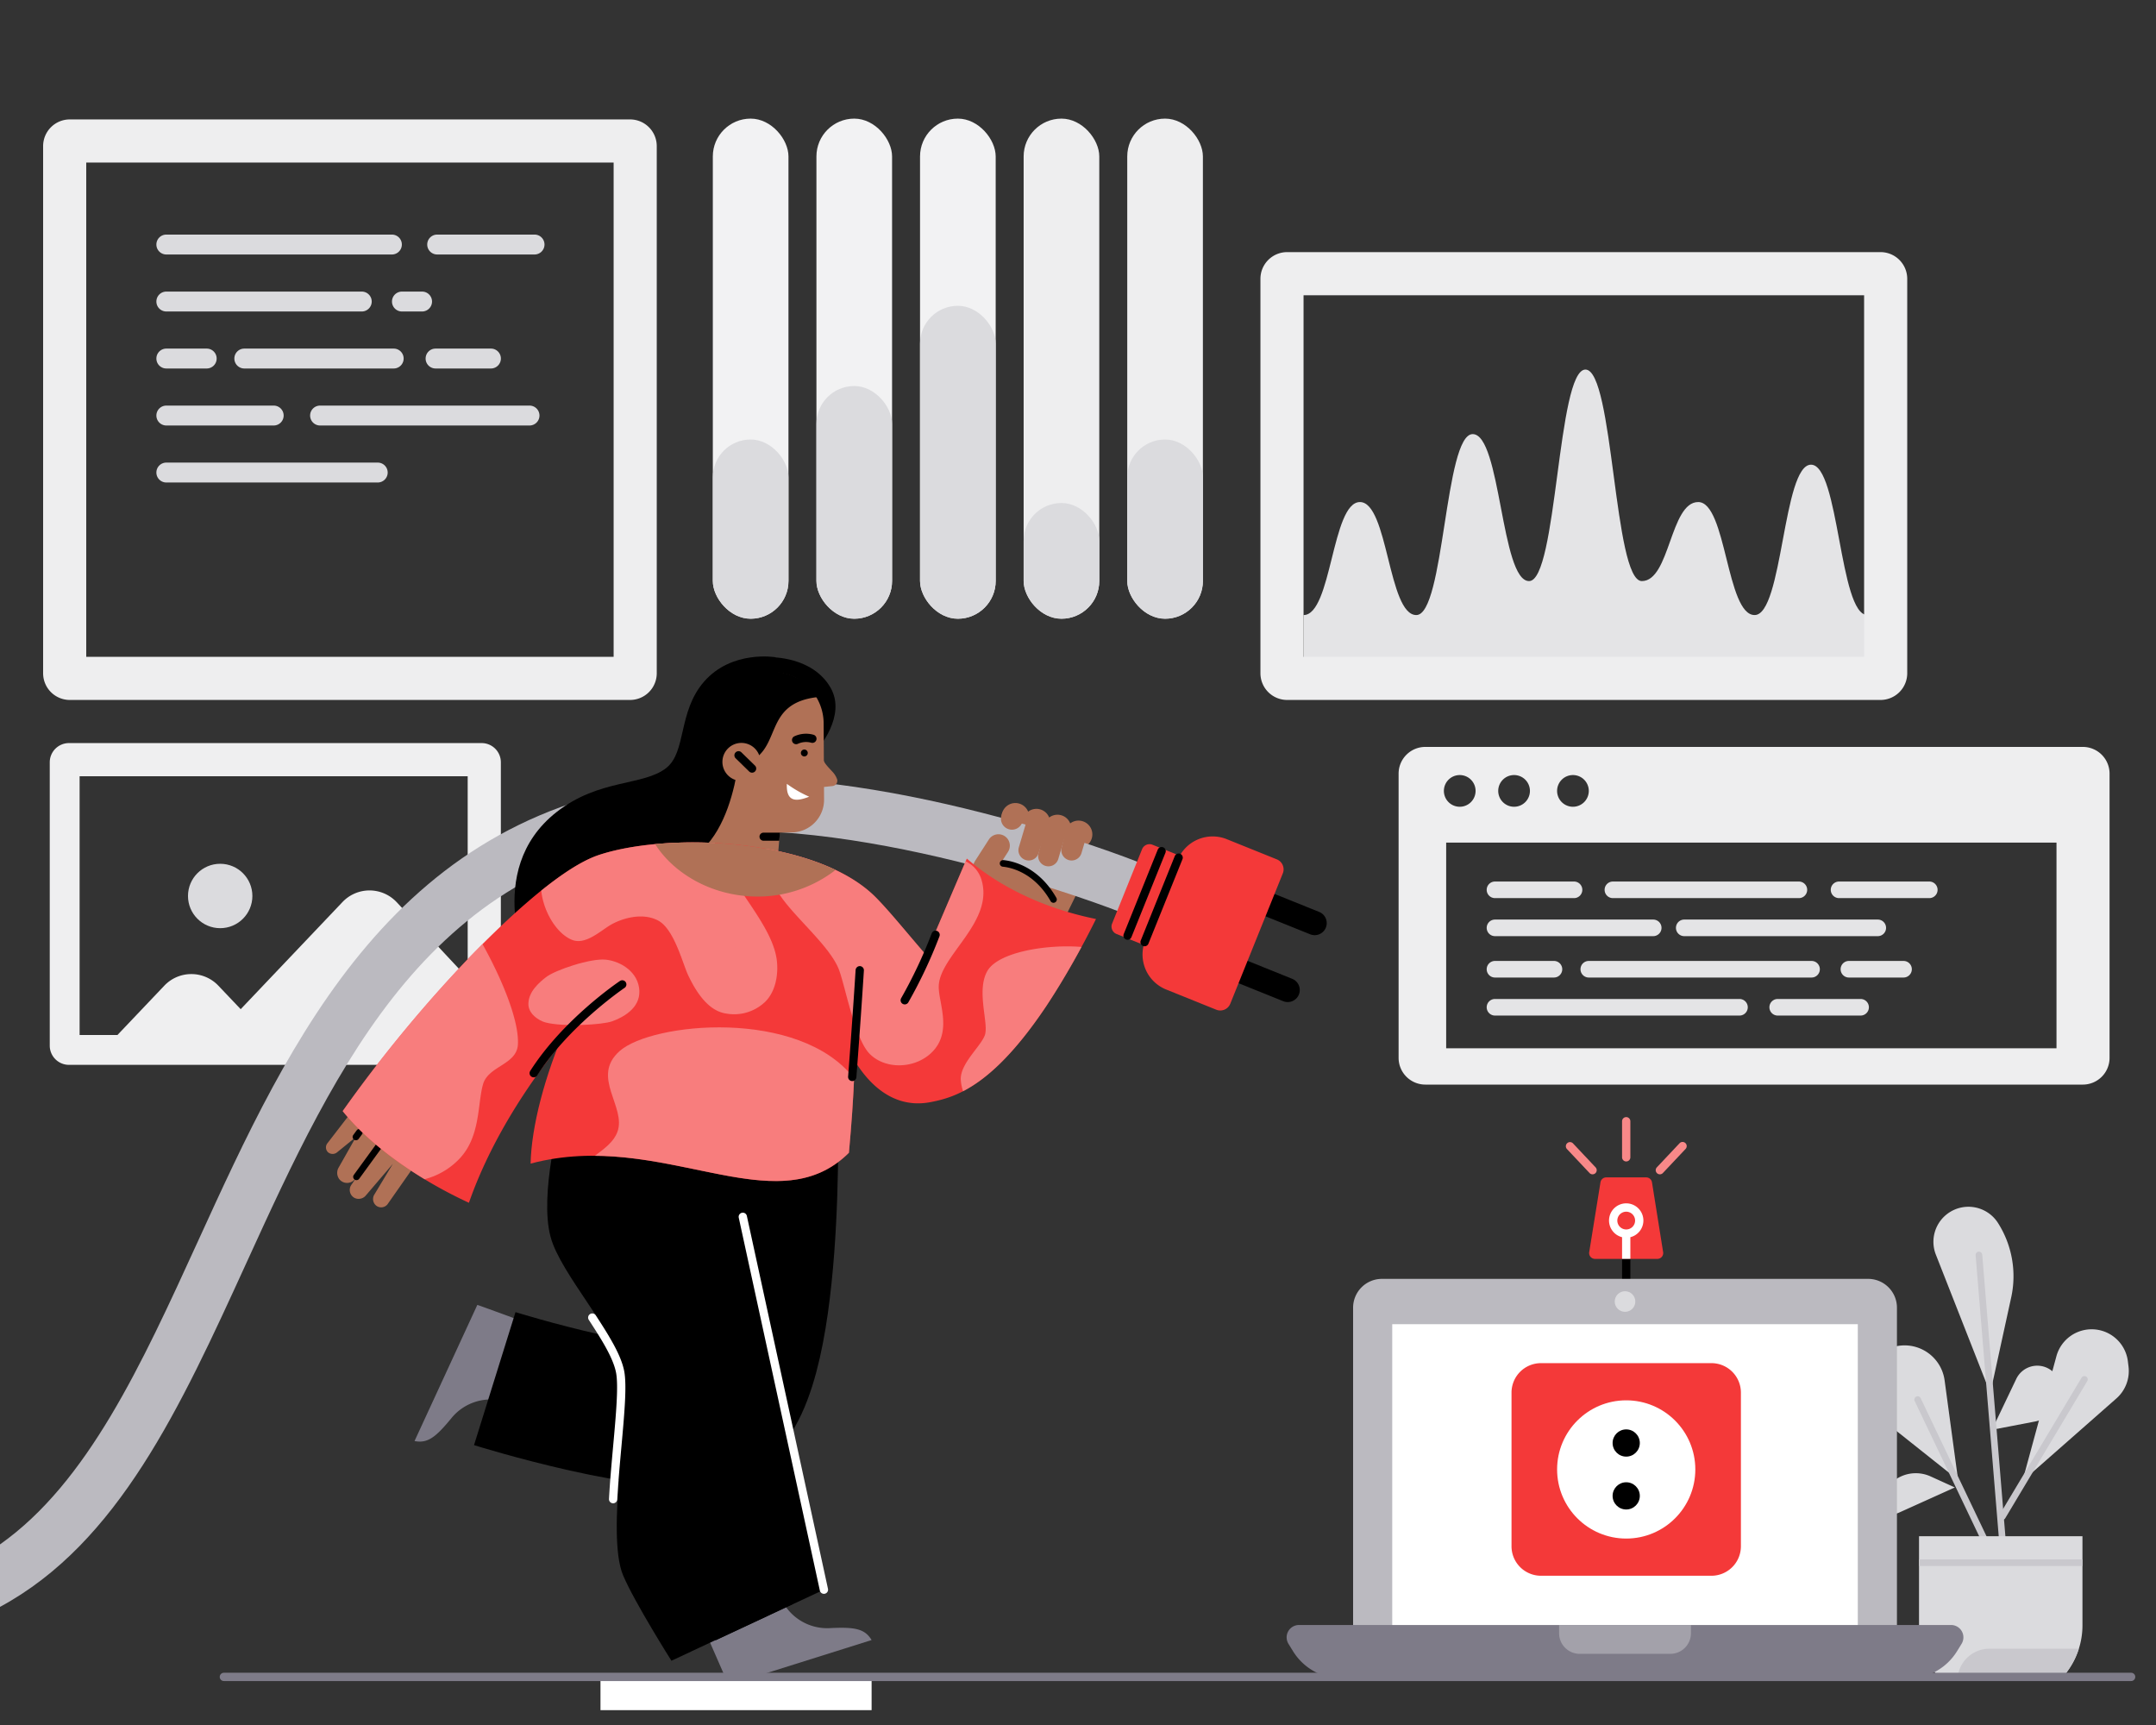
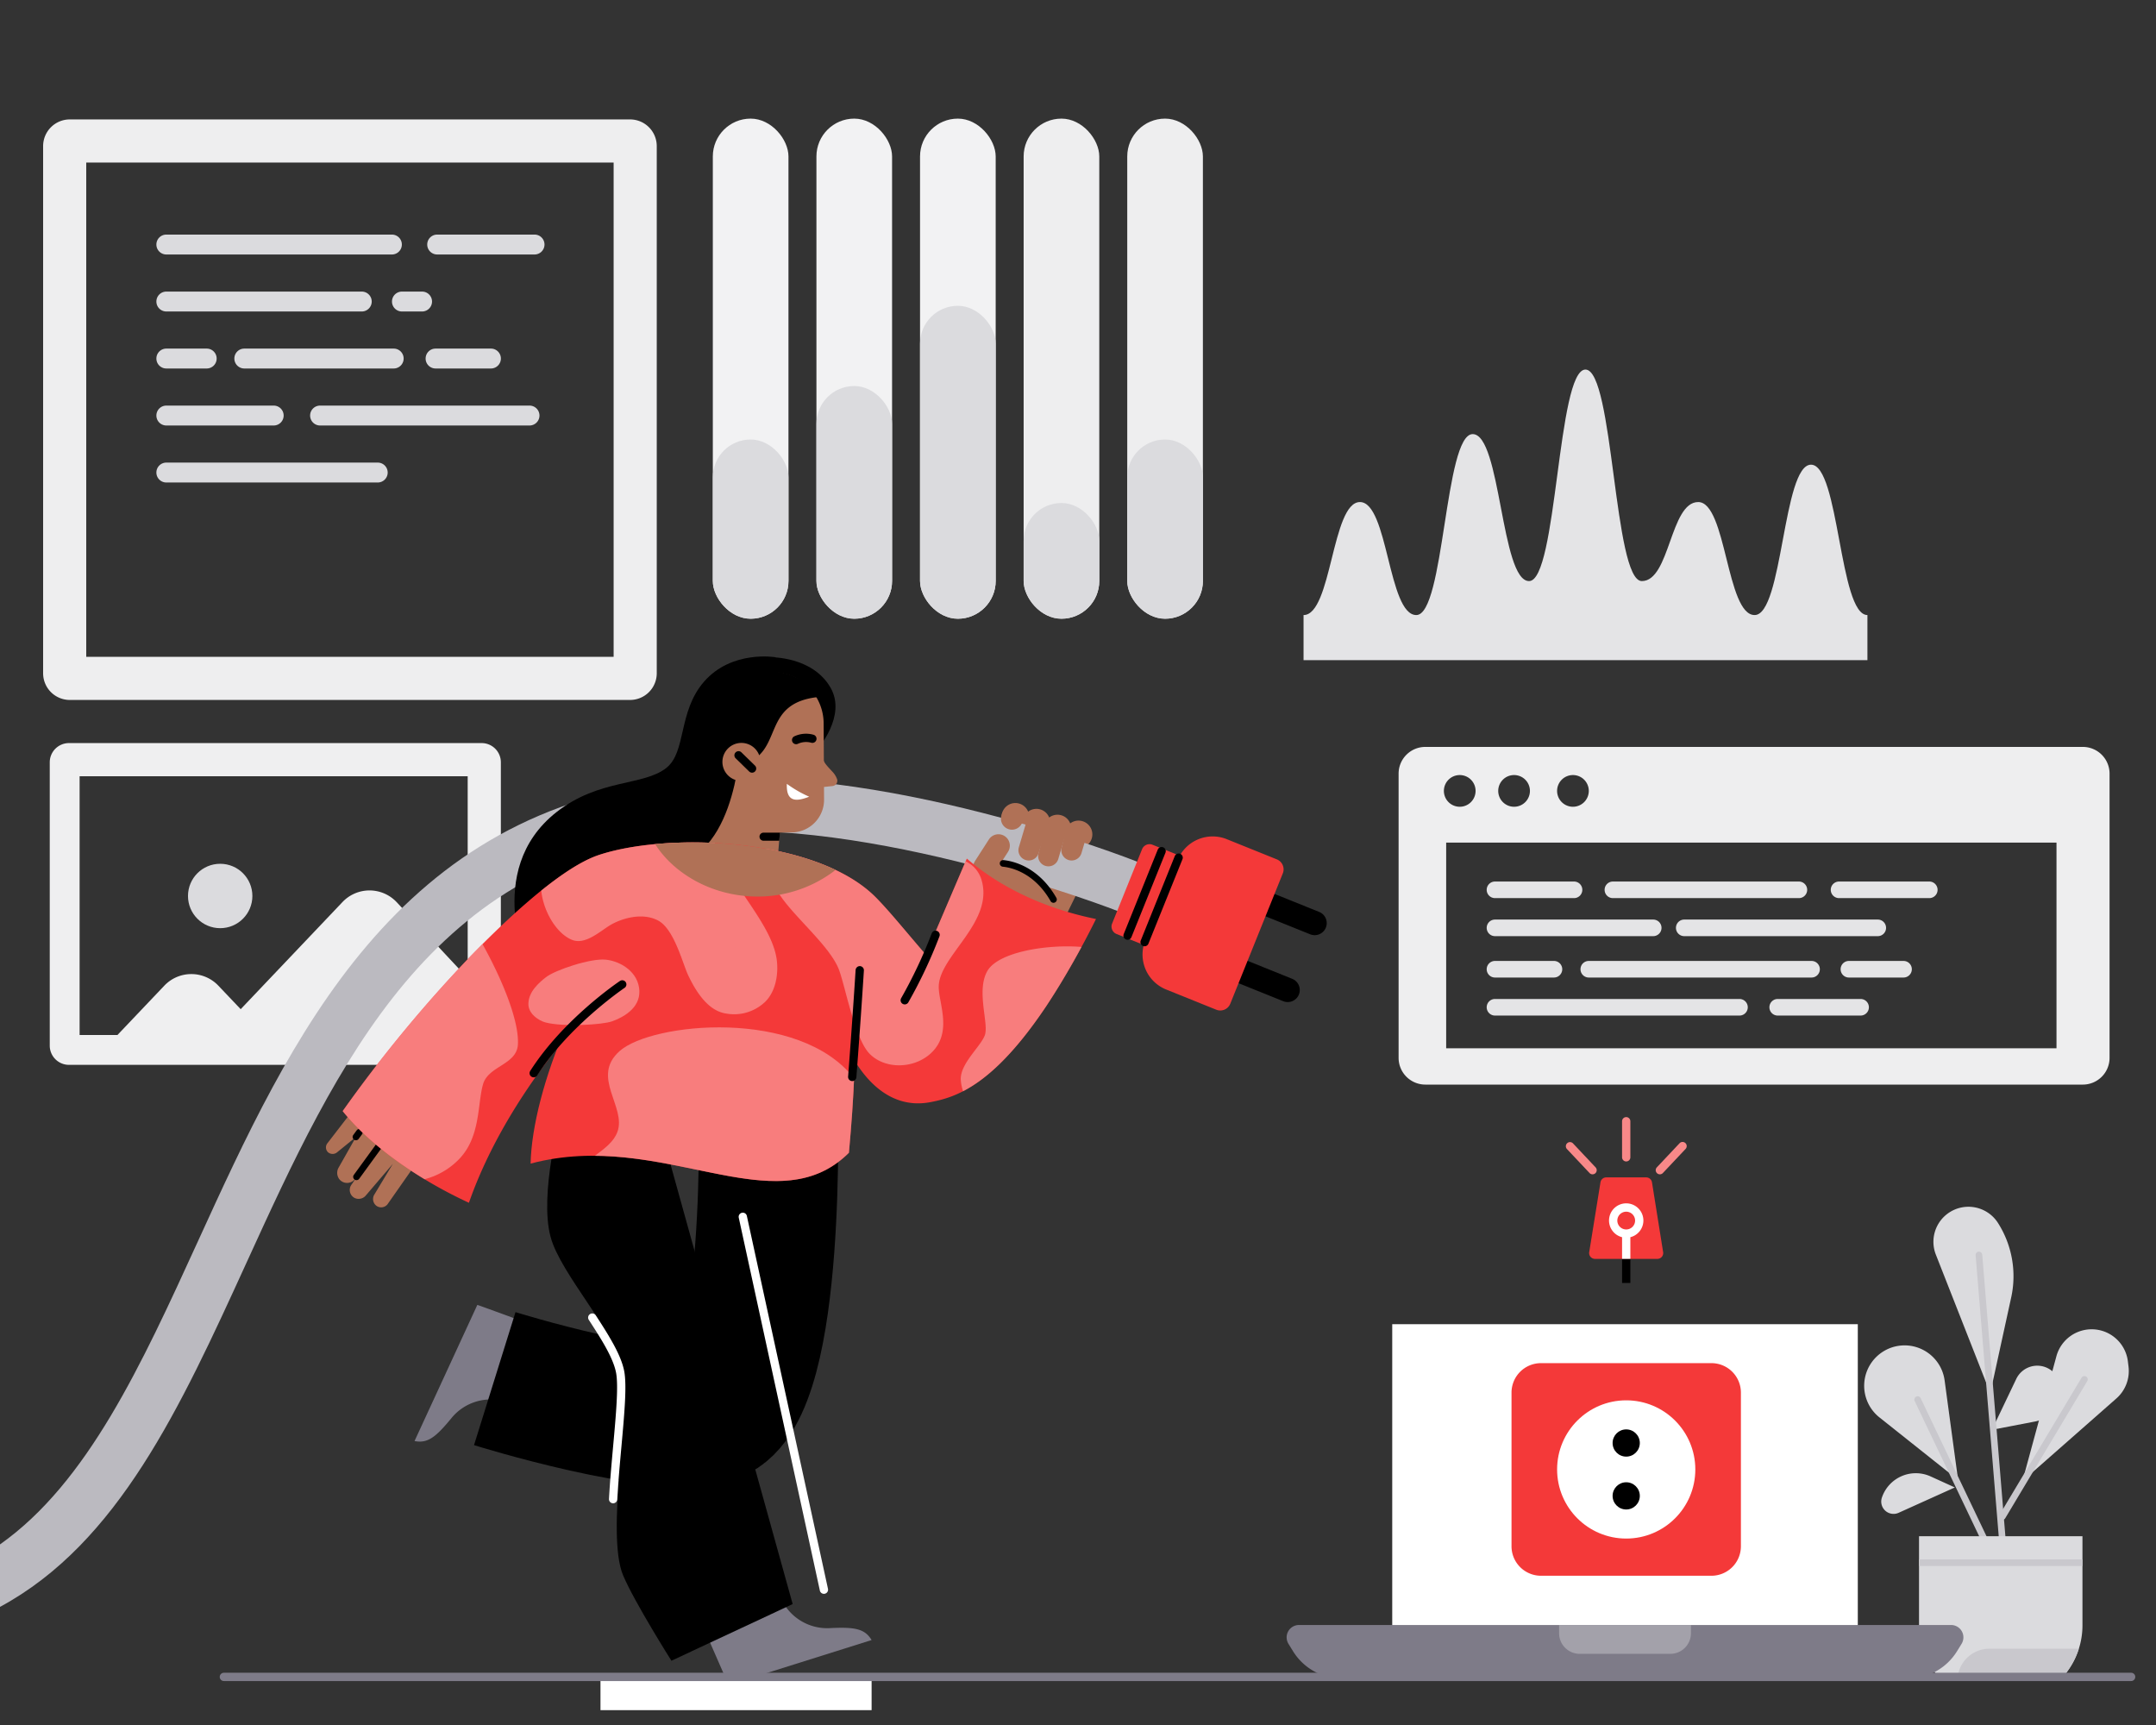
<svg xmlns="http://www.w3.org/2000/svg" width="650" height="520" viewBox="0 0 650 520">
  <rect x="0" y="0" width="650" height="520" fill="#333333" stroke="none" />
  <title />
  <defs>
    <style>
      .cls-1 {
        fill: #e4e4e6;
      }

      .cls-2 {
        fill: #eeeeef;
      }

      .cls-3 {
        fill: #dbdbde;
      }

      .cls-4 {
        fill: #f2f2f3;
      }

      .cls-5 {
        fill: #efeff0;
      }

      .cls-6 {
        fill: #c9c8cd;
      }

      .cls-7 {
        fill: #f43939;
      }

      .cls-8 {
        fill: #fff;
      }

      .cls-9 {
        fill: #f88888;
      }

      .cls-10 {
        fill: #bbbac0;
      }

      .cls-11 {
        fill: #7e7b88;
      }

      .cls-12 {
        fill: #a3a1aa;
      }

      .cls-13, .cls-14, .cls-16, .cls-17 {
        fill: none;
        stroke-miterlimit: 10;
      }

      .cls-13, .cls-17 {
        stroke: #000;
      }

      .cls-14 {
        stroke: #b07156;
        stroke-width: 29px;
      }

      .cls-15 {
        fill: #b07156;
      }

      .cls-16 {
        stroke: #262626;
      }

      .cls-17 {
        stroke-width: 42px;
      }

      .cls-18 {
        opacity: 0.7;
      }

      .cls-19 {
        fill: #f99a9a;
      }
    </style>
  </defs>
  <g id="Layer_3" data-name="Layer 3">
    <path class="cls-1" d="M393,185.407c8.499,0,8.499-34.063,16.999-34.063,8.498,0,8.498,34.063,16.996,34.063,8.499,0,8.499-54.545,16.998-54.545,8.499,0,8.499,44.304,16.998,44.304,8.5,0,8.5-63.762,17-63.762,8.498,0,8.498,63.762,16.996,63.762,8.501,0,8.501-23.822,17.002-23.822,8.501,0,8.501,34.063,17.002,34.063,8.502,0,8.502-45.328,17.005-45.328s8.502,45.328,17.005,45.328v13.598H393Z" />
    <path class="cls-2" d="M189.951,36H21.049A8.049,8.049,0,0,0,13,44.049V202.951A8.049,8.049,0,0,0,21.049,211H189.951A8.049,8.049,0,0,0,198,202.951V44.049A8.049,8.049,0,0,0,189.951,36ZM185,198H26V49H185Z" />
    <g>
      <path class="cls-3" d="M161.158,76.715H131.804a3,3,0,0,1,0-6H161.158a3,3,0,0,1,0,6Z" />
      <path class="cls-3" d="M118.151,76.715H50.148a3,3,0,0,1,0-6h68.003a3,3,0,0,1,0,6Z" />
      <path class="cls-3" d="M127.249,93.898h-6.07a3,3,0,0,1,0-6H127.249a3,3,0,0,1,0,6Z" />
      <path class="cls-3" d="M109.067,93.898H50.148a3,3,0,1,1,0-6h58.919a3,3,0,1,1,0,6Z" />
      <path class="cls-3" d="M148.009,111.082H131.319a3,3,0,0,1,0-6h16.689a3,3,0,0,1,0,6Z" />
      <path class="cls-3" d="M118.692,111.082H73.657a3,3,0,0,1,0-6h45.035a3,3,0,0,1,0,6Z" />
      <path class="cls-3" d="M62.318,111.082H50.148a3,3,0,1,1,0-6H62.318a3,3,0,1,1,0,6Z" />
      <path class="cls-3" d="M159.641,128.265H96.497a3,3,0,1,1,0-6h63.144a3,3,0,0,1,0,6Z" />
      <path class="cls-3" d="M82.516,128.265H50.148a3,3,0,1,1,0-6H82.516a3,3,0,0,1,0,6Z" />
      <path class="cls-3" d="M113.881,145.449H50.148a3,3,0,1,1,0-6h63.732a3,3,0,0,1,0,6Z" />
    </g>
    <path class="cls-2" d="M627.939,225.156H429.717a8.061,8.061,0,0,0-8.061,8.061v85.672a8.061,8.061,0,0,0,8.061,8.061H627.939A8.061,8.061,0,0,0,636,318.889V233.217A8.061,8.061,0,0,0,627.939,225.156ZM474.218,233.64a4.778,4.778,0,1,1-4.778,4.778A4.778,4.778,0,0,1,474.218,233.64Zm-17.748,0a4.778,4.778,0,1,1-4.778,4.778A4.778,4.778,0,0,1,456.47,233.64Zm-16.383,0a4.778,4.778,0,1,1-4.778,4.778A4.778,4.778,0,0,1,440.087,233.64ZM620,316H436V254H620Z" />
    <path class="cls-1" d="M581.652,270.737H554.447a2.5,2.5,0,0,1,0-5h27.205a2.5,2.5,0,0,1,0,5Z" />
    <path class="cls-1" d="M542.337,270.737H486.266a2.5,2.5,0,0,1,0-5h56.071a2.5,2.5,0,0,1,0,5Z" />
    <path class="cls-1" d="M474.544,270.737H450.716a2.5,2.5,0,0,1,0-5H474.544a2.5,2.5,0,0,1,0,5Z" />
    <path class="cls-1" d="M566.119,282.202h-58.346a2.5,2.5,0,0,1,0-5h58.346a2.5,2.5,0,0,1,0,5Z" />
    <path class="cls-1" d="M498.419,282.202H450.716a2.5,2.5,0,0,1,0-5H498.419a2.5,2.5,0,0,1,0,5Z" />
    <path class="cls-1" d="M573.886,294.676H557.417a2.5,2.5,0,0,1,0-5h16.469a2.5,2.5,0,0,1,0,5Z" />
    <path class="cls-1" d="M546.155,294.676H478.996a2.5,2.5,0,0,1,0-5h67.159a2.5,2.5,0,0,1,0,5Z" />
    <path class="cls-1" d="M468.492,294.676H450.716a2.5,2.5,0,0,1,0-5h17.776a2.5,2.5,0,0,1,0,5Z" />
    <path class="cls-1" d="M560.941,306.141H535.95a2.5,2.5,0,0,1,0-5h24.991a2.5,2.5,0,0,1,0,5Z" />
    <path class="cls-1" d="M524.425,306.141h-73.709a2.5,2.5,0,0,1,0-5h73.709a2.5,2.5,0,0,1,0,5Z" />
    <g>
      <rect class="cls-2" x="339.847" y="35.757" width="22.807" height="150.757" rx="11.404" />
      <rect class="cls-2" x="308.611" y="35.757" width="22.807" height="150.757" rx="11.404" />
      <rect class="cls-4" x="277.376" y="35.757" width="22.807" height="150.757" rx="11.404" />
      <rect class="cls-4" x="246.14" y="35.757" width="22.807" height="150.757" rx="11.404" />
      <rect class="cls-4" x="214.904" y="35.757" width="22.807" height="150.757" rx="11.404" />
    </g>
    <g>
      <rect class="cls-3" x="339.847" y="132.487" width="22.807" height="54.027" rx="11.404" />
      <rect class="cls-3" x="308.611" y="151.631" width="22.807" height="34.882" rx="11.404" />
      <rect class="cls-3" x="277.376" y="92.183" width="22.807" height="94.331" rx="11.404" />
      <rect class="cls-3" x="246.14" y="116.365" width="22.807" height="70.148" rx="11.404" />
      <rect class="cls-3" x="214.904" y="132.487" width="22.807" height="54.027" rx="11.404" />
    </g>
    <circle class="cls-3" cx="66.383" cy="270.093" r="9.706" />
    <path class="cls-5" d="M145.204,224H20.796A5.796,5.796,0,0,0,15,229.796v85.409A5.796,5.796,0,0,0,20.796,321H145.204A5.796,5.796,0,0,0,151,315.204V229.796A5.796,5.796,0,0,0,145.204,224Zm-41.947,47.918-30.691,32.298-6.734-7.086a11.239,11.239,0,0,0-16.294-0L35.408,312H24V234H141v60.861l-21.448-22.943A11.239,11.239,0,0,0,103.257,271.918Z" />
-     <path class="cls-2" d="M566.945,76H388.055A8.055,8.055,0,0,0,380,84.055V202.945A8.055,8.055,0,0,0,388.055,211H566.945A8.055,8.055,0,0,0,575,202.945V84.055A8.055,8.055,0,0,0,566.945,76ZM562,198H393V89H562Z" />
  </g>
  <g id="Layer_4" data-name="Layer 4">
    <path class="cls-3" d="M600.55,431.007l7.32-15.328a7.017,7.017,0,0,1,13.211,1.638,9.488,9.488,0,0,1-7.509,11.189Z" />
    <path class="cls-3" d="M590.334,446.131l-4.065-30.02a12.179,12.179,0,1,0-19.647,11.167Z" />
    <path class="cls-3" d="M641.716,411.954l-.193-1.574a11.007,11.007,0,0,0-21.547-1.548L609.74,446.475,638.061,421.559a11.006,11.006,0,0,0,3.655-9.604Z" />
    <path class="cls-3" d="M587.788,365.43a10.56,10.56,0,0,0-4.16,12.772l16.413,41.766,6.307-28.873a29.892,29.892,0,0,0-3.982-22.423,10.558,10.558,0,0,0-14.577-3.242Z" />
    <path class="cls-6" d="M603.678,458.175a1.0 1,0,0,1-.857-1.514l24.742-41.353a1,1,0,0,1,1.717,1.027l-24.742,41.353A1.001,1.001,0,0,1,603.678,458.175Z" />
    <path class="cls-6" d="M604.485,475.02a1,1,0,0,1-.996-.918l-7.871-95.702a1,1,0,0,1,1.994-.164l7.871,95.702a1.001,1.001,0,0,1-.915,1.079C604.54,475.019,604.513,475.02,604.485,475.02Z" />
    <path class="cls-6" d="M600.552,469.879a.999.999,0,0,1-.903-.569l-22.4-46.96a1.0 1,0,1,1,1.805-.861l22.4,46.96a1,1,0,0,1-.901,1.431Z" />
    <path class="cls-3" d="M578.554,463.09v26.871a23.38,23.38,0,0,0,4.75,14.126l1.258,1.659H621.822l1.258-1.659a23.38,23.38,0,0,0,4.75-14.126V463.09Z" />
    <path class="cls-6" d="M599.769,497.004a9.622,9.622,0,0,0-9.216,6.867l-.559,1.875H621.822l1.258-1.659a23.36,23.36,0,0,0,3.65-7.083Z" />
    <rect class="cls-6" x="578.554" y="470.073" width="49.276" height="2" />
    <path class="cls-3" d="M589.35,448.388l-7.296-3.321a10.786,10.786,0,0,0-14.699,6.406,3.713,3.713,0,0,0,5.05,4.559Z" />
    <path class="cls-7" d="M499.687,379.488H480.867a1.757,1.757,0,0,1-1.744-2.041l3.394-21.039a1.756,1.756,0,0,1,1.744-1.483h12.044a1.767,1.767,0,0,1,1.744,1.483l3.358,21.039a1.756,1.756,0,0,1-1.721,2.041Z" />
    <rect x="489.027" y="379.488" width="2.5" height="7.262" />
    <path class="cls-8" d="M495.455,367.942a5.178,5.178,0,1,0-6.428,5.008v6.538h2.5V372.95A5.174,5.174,0,0,0,495.455,367.942Zm-5.178,2.678a2.678,2.678,0,1,1,2.678-2.678A2.681,2.681,0,0,1,490.277,370.62Z" />
    <path class="cls-9" d="M500.423,354a1.25,1.25,0,0,1-.909-2.107l6.823-7.238a1.25,1.25,0,1,1,1.818,1.715l-6.823,7.238A1.245,1.245,0,0,1,500.423,354Z" />
    <path class="cls-9" d="M480.132,354a1.245,1.245,0,0,1-.909-.393l-6.823-7.238a1.25,1.25,0,0,1,1.818-1.715l6.823,7.238A1.25,1.25,0,0,1,480.132,354Z" />
    <path class="cls-9" d="M490.277,350.119a1.25,1.25,0,0,1-1.25-1.25V338a1.25,1.25,0,0,1,2.5,0v10.869A1.25,1.25,0,0,1,490.277,350.119Z" />
    <g>
-       <path class="cls-10" d="M416.633,385.513H563.204a8.695,8.695,0,0,1,8.695,8.695V497.305a0,0,0,0,1,0,0H407.938a0,0,0,0,1,0,0V394.208A8.695,8.695,0,0,1,416.633,385.513Z" />
      <rect class="cls-8" x="419.738" y="399.177" width="140.361" height="95.644" />
      <path class="cls-11" d="M575.224,506H404.613a17.39,17.39,0,0,1-14.81-8.276l-1.349-2.192a3.726,3.726,0,0,1,3.174-5.679H588.21a3.726,3.726,0,0,1,3.174,5.679l-1.349,2.192A17.39,17.39,0,0,1,575.224,506Z" />
      <path class="cls-12" d="M470.045,489.852h39.748a0,0,0,0,1,0,0v2.484a6.211,6.211,0,0,1-6.211,6.211H476.255a6.211,6.211,0,0,1-6.211-6.211V489.852A0,0,0,0,1,470.045,489.852Z" />
-       <circle class="cls-3" cx="489.919" cy="392.345" r="3.105" />
    </g>
    <g>
      <path class="cls-7" d="M515.967,410.918H464.587a8.887,8.887,0,0,0-8.888,8.888v46.314a8.887,8.887,0,0,0,8.888,8.888H515.967a8.888,8.888,0,0,0,8.888-8.888V419.805A8.888,8.888,0,0,0,515.967,410.918Z" />
      <circle class="cls-8" cx="490.277" cy="442.962" r="20.835" />
      <g>
        <circle cx="490.277" cy="434.993" r="4.103" />
        <circle cx="490.277" cy="450.931" r="4.103" />
      </g>
    </g>
    <path class="cls-13" d="M116,342.729c19.345-27.384,56.276-66.325,70.093-70.596,18.187-5.621,55.02-3.015,67.079,9.296,6.278,6.409,18.591,37.182,23.364,35.926,9.45-2.487,28.892-50.497,28.892-50.497" />
    <path class="cls-14" d="M303.146,279.779c4.988-9.547,8.562-17.005,8.562-17.005" />
    <path class="cls-15" d="M327.294,247.96a4.161,4.161,0,0,0-4.638.251,4.134,4.134,0,0,0-6.343-1.771,4.136,4.136,0,0,0-6.343-1.771,4.153,4.153,0,1,0-5.175,5.494l19.029,5.312a4.162,4.162,0,0,0,3.47-7.516Z" />
    <path class="cls-10" d="M205.733,235.153C119.376,243.528,87.654,312.949,59.668,374.197,42.647,411.447,26.434,446.896,0,465.56v18.831c35.701-19.264,54.447-60.27,74.221-103.543,27.471-60.119,55.876-122.285,133.058-129.769,55.668-5.397,129.39,23.427,130.128,23.72L343.293,259.921C340.135,258.671,265.282,229.38,205.733,235.153Z" />
    <path class="cls-15" d="M298.1,253.107l-4.022,6.25a5.76,5.76,0,0,0,1.4,7.735L303.411,273.012l14.199-1.864c-6.325-11.079-15.928-10.916-15.928-10.916l2.194-3.409a3.434,3.434,0,1,0-5.775-3.716Z" />
    <path class="cls-15" d="M307.166,255.412l2.776-9.365,6.226,1.968-3.057,9.16a3.1,3.1,0,1,1-5.945-1.763Z" />
    <path class="cls-15" d="M313.111,257.174l2.428-9.096L321.729,249.921l-2.673,9.016a3.1,3.1,0,1,1-5.945-1.763Z" />
    <path class="cls-15" d="M320.101,255.411l1.279-5.512,6.293,1.784-1.628,5.491a3.1,3.1,0,0,1-5.945-1.763Z" />
    <path d="M317.61,272.148a.998.998,0,0,1-.869-.504c-5.06-8.862-12.312-10.184-14.413-10.377a1,1,0,1,1,.184-1.992c2.346.216,10.428,1.676,15.966,11.376a1,1,0,0,1-.867,1.496Z" />
    <path class="cls-15" d="M308.559,246.748l-.292.984a3.318,3.318,0,0,1-6.363-1.887l.292-.984,5.535-1.661Z" />
    <line class="cls-16" x1="190.961" y1="327.906" x2="225.882" y2="486.935" />
    <path d="M232.295,198.13s12.653-.336,18.113,9.186c4.899,8.542-3.928,18.464-3.928,18.464l-24.524-17.071Z" />
    <path d="M233.858,198.13s-13.224-2.284-21.618,7.374c-7.876,9.062-5.261,21.135-11.326,25.962-6.957,5.538-20.3,3.218-33.172,13.368-22.492,17.734-8.107,48.057-8.107,48.057l64.364-29.459Z" />
    <path class="cls-11" d="M250.051,490.801a15.262,15.262,0,0,1-13.255-6.595l-9.409-14.068L206.072,476.843l13.591,31.109,43.113-13.562C260.694,490.942,257.67,490.414,250.051,490.801Z" />
    <path class="cls-11" d="M136.185,427.39a15.262,15.262,0,0,1,13.792-5.383l16.741,2.486,9.111-19.451s-31.163-11.493-31.923-11.681L124.976,434.401C128.928,435.177,131.351,433.293,136.185,427.39Z" />
    <g>
      <path class="cls-15" d="M113.442,363.459a2.565,2.565,0,0,1-.568-3.384l5.556-9.229-8.119,9.51a2.827,2.827,0,0,1-3.424.756,2.715,2.715,0,0,1-.968-3.927L113.104,346.77l-6,8.533a3.003,3.003,0,0,1-4.775.205,3.164,3.164,0,0,1-.215-3.579l5.199-9.184-5.676,4.609a2.107,2.107,0,0,1-2.811-.075,2.024,2.024,0,0,1-.053-2.725L107.916,332.689l2.386-3.409L131.209,342.471l-2.373,3.41-12.006,17.147a2.445,2.445,0,0,1-3.389.432Z" />
      <path d="M107.479,355.756a1.0 1,0,0,1-.808-1.589l6.876-9.441a1,1,0,1,1,1.617,1.178l-6.876,9.441A1.001,1.001,0,0,1,107.479,355.756Z" />
      <path d="M107.312,343.731a1.0 1,0,0,1-.805-1.593l1.031-1.402a1,1,0,0,1,1.611,1.186l-1.031,1.402A.998.998,0,0,1,107.312,343.731Z" />
    </g>
    <path class="cls-17" d="M231.566,331.675s2.819,87.203-16.456,94.212c-15.199,5.527-65.948-10.3-65.948-10.3" />
-     <polygon points="215.738 494.472 179.812 329.916 214.365 322.767 248.398 479.21 215.738 494.472" />
    <path class="cls-15" d="M235.931,241.002l-21.234-1.738-1.968,24.045,21.232,1.739Z" />
    <path class="cls-15" d="M248.315,218.012l.13,22.997a9.864,9.864,0,0,1-9.735,9.93l-24.337.211-.146-32.992a15.461,15.461,0,0,1,15.333-15.511h3.245a15.478,15.478,0,0,1,15.511,15.365Z" />
    <path d="M231.888,202.375h-3.707c-4.771.039-9.604,1.537-12.957,4.931a18.807,18.807,0,0,0-4.929,13.177v15.013l13.231-4.943c13.441-3.643,5.15-19.094,24.156-20.524-1.511-3.021-6.001-5.097-8.345-6.13A18.012,18.012,0,0,0,231.888,202.375Z" />
-     <path d="M242.491,228.022a1.038,1.038,0,1,0-1.038-1.038A1.039,1.039,0,0,0,242.491,228.022Z" />
    <path d="M240.025,224.34a1.25,1.25,0,0,1-.528-2.384,8.323,8.323,0,0,1,5.728-.477,1.25,1.25,0,1,1-.666,2.409,5.838,5.838,0,0,0-4.007.334A1.242,1.242,0,0,1,240.025,224.34Z" />
    <path class="cls-8" d="M243.958,240.167a35.834,35.834,0,0,1-6.733-3.878C236.965,242.146,240.486,241.514,243.958,240.167Z" />
    <path class="cls-15" d="M248.056,228.391c.162,1.525,1.817,3.018,2.839,4.17a6.408,6.408,0,0,1,1.493,2.385,1.628,1.628,0,0,1,.023.691,1.625,1.625,0,0,1-1.434,1.321l-6.49.665Z" />
    <path d="M169.135,335.82s-6.658,23.993-3.14,37.057c3.039,11.288,19.847,28.892,22.108,40.699,2.018,10.541-5.527,48.739-.251,61.3,3.359,7.997,14.571,25.751,14.571,25.751l36.554-17.084L197.901,335.694Z" />
    <path d="M235.141,251.003h-4.949a1.219,1.219,0,0,0-1.217,1.217,1.233,1.233,0,0,0,1.233,1.217h4.721Z" />
    <path d="M223.128,224.968s-1.563,37.508-25.125,36.065l9.978-35.825,16.47-9.617,3.847,4.929Z" />
    <path class="cls-7" d="M255.935,347.502c-22.36,22.234-56.276-7.286-95.97,3.266.502-22.108,15.576-61.049,39.443-85.419l52.256,4.02C258.196,292.231,259.201,311.827,255.935,347.502Z" />
    <path class="cls-7" d="M141.374,362.576c-13.819-6.355-29-16.333-38.061-27.635A412.013,412.013,0,0,1,142.101,287.999c25.744-26.348,36.055-29.536,39.444-30.582,21.288-6.583,65.103-4.659,82.631,13.233,4.009,4.093,7.964,9.021,14.873,17.06.08.093,7.034-16.33,12.436-28.892,10.049,8.667,23.49,15.074,38.941,18.214a251.273,251.273,0,0,1-15.074,26.379c-15.981,23.844-27.133,27.384-34.895,28.84-12.915,2.423-20.166-8.357-22.616-12.202-2.647-4.156-5.442-9.439-8.144-14.548-2.421-4.581-6.065-11.468-7.626-13.391-1.81-1.724-8.533-5.219-21.892-6.75-10.955-1.255-18.43,2.829-25.417,4.987C186.473,293.467,154.312,325.52,141.374,362.576Z" />
    <path class="cls-15" d="M223.524,235.405a5.727,5.727,0,1,0-5.727-5.727A5.728,5.728,0,0,0,223.524,235.405Z" />
    <g class="cls-18">
      <path class="cls-19" d="M163.174,268.468c.722,6.74,4.917,13.177,9.371,14.885,4.029,1.546,8.525-2.79,11.618-4.582,3.093-1.792,9.266-3.85,14.182-1.313,4.916,2.536,7.47,13.06,9.14,16.559,2.281,4.78,5.914,10.734,11.467,11.52a13.51,13.51,0,0,0,11.259-3.111c3.566-3.006,4.575-8.633,3.956-13.17-1.266-9.285-10.703-19.136-15.588-28.713-.903-1.771-1.943-3.98-3.093-6.431-12.852-.647-25.267.622-33.941,3.304C179.297,258.11,173.997,259.755,163.174,268.468Z" />
      <path class="cls-19" d="M156.142,314.842c.365-6.636-4.111-18.426-10.671-30.244-1.096,1.093-2.212,2.216-3.37,3.401a412.013,412.013,0,0,0-38.788,46.942c6.176,7.702,15.194,14.787,24.686,20.532a22.039,22.039,0,0,0,10.494-6.148c6.433-6.719,5.432-16.583,7.141-22.495C147.235,321.285,155.802,321.005,156.142,314.842Z" />
      <path class="cls-19" d="M164.591,294.581c-2.211,1.746-5.218,4.36-5.289,8.006-.059,3.015,3.109,5.105,5.218,5.647,5.289,1.358,17.012.715,20.014-.357,3.002-1.072,8.506-3.788,8.22-9.292-.286-5.504-5.504-8.792-10.078-9.292C178.101,288.791,167.307,292.437,164.591,294.581Z" />
      <path class="cls-19" d="M283.011,297.553c-.056-9.397,16.972-19.598,12.82-32.567a8.897,8.897,0,0,0-4.706-5.333c-5.345,12.442-11.998,28.148-12.077,28.057-6.909-8.039-10.864-12.967-14.873-17.06-7.561-7.719-20.017-12.46-33.444-14.834a29.759,29.759,0,0,0,3.081,11.746c3.43,7.111,15.58,16.468,18.927,24.264,1.892,4.406,4.799,21.013,9.361,25.758,4.707,4.896,13.703,4.684,18.813-.338C287.157,311.112,283.041,302.515,283.011,297.553Z" />
      <path class="cls-19" d="M255.935,347.502c.755-8.252,1.276-15.629,1.558-22.398-16.422-21.286-60.985-16.925-70.713-8.24-8.761,7.821,2.14,16.794-.64,24.338-1.126,3.057-3.91,5.034-6.797,7.209C210.666,348.638,237.31,366.023,255.935,347.502Z" />
      <path class="cls-19" d="M315.351,303.411c4.097-6.113,7.935-12.827,10.714-17.955-10.389-.861-25.111,1.513-28.389,7.243-3.45,6.031.537,15.942-.775,19.399s-7.479,8.582-7.241,13.409a14.143,14.143,0,0,0,.69,3.442C296.978,325.523,305.187,318.577,315.351,303.411Z" />
    </g>
    <path d="M226.736,232.923a1.245,1.245,0,0,1-.873-.355l-4.089-3.991a1.25,1.25,0,0,1,1.746-1.789l4.089,3.991a1.25,1.25,0,0,1-.873,2.145Z" />
    <path d="M272.767,302.777a1.25,1.25,0,0,1-1.083-1.873,141.947,141.947,0,0,0,9.205-19.526,1.25,1.25,0,0,1,2.35.854,144.44,144.44,0,0,1-9.387,19.918A1.25,1.25,0,0,1,272.767,302.777Z" />
    <path d="M160.906,324.76a1.25,1.25,0,0,1-1.053-1.923c9.887-15.492,26.354-26.653,27.05-27.121a1.25,1.25,0,0,1,1.395,2.075c-.166.112-16.737,11.348-26.337,26.392A1.25,1.25,0,0,1,160.906,324.76Z" />
    <path d="M256.941,325.891c-.031,0-.063-.001-.096-.004a1.249,1.249,0,0,1-1.151-1.341c1.488-19.609,2.252-32.017,2.259-32.14a1.276,1.276,0,0,1,1.324-1.172,1.251,1.251,0,0,1,1.172,1.324c-.008.123-.772,12.547-2.263,32.177A1.25,1.25,0,0,1,256.941,325.891Z" />
    <path class="cls-15" d="M197.524,254.466c5.124,8.137,15.548,14.836,28.08,15.696a38.282,38.282,0,0,0,26.307-7.92C236.451,254.899,214.765,252.855,197.524,254.466Z" />
    <rect class="cls-8" x="181.037" y="506.159" width="81.738" height="9.365" />
    <path class="cls-8" d="M248.397,480.46a1.252,1.252,0,0,1-1.221-.984L222.725,367.076a1.25,1.25,0,0,1,2.443-.531l24.452,112.399a1.249,1.249,0,0,1-1.223,1.516Z" />
    <path class="cls-8" d="M184.846,453.169c-.023,0-.046-.001-.069-.002a1.25,1.25,0,0,1-1.18-1.316c.288-5.231.781-10.677,1.258-15.942.844-9.318,1.641-18.12.88-22.097-.883-4.614-4.61-10.366-8.214-15.929a1.25,1.25,0,1,1,2.098-1.359c3.734,5.765,7.597,11.725,8.571,16.817.827,4.322.053,12.882-.845,22.793-.475,5.244-.966,10.667-1.252,15.854A1.25,1.25,0,0,1,184.846,453.169Z" />
    <g>
      <path class="cls-7" d="M341.346,257.206H363.056a0,0,0,0,1,0,0V286.215a0,0,0,0,1,0,0H341.346a2.424,2.424,0,0,1-2.424-2.424V259.63a2.424,2.424,0,0,1,2.424-2.424Z" transform="translate(127.031 -111.516) rotate(21.953)" />
      <path d="M369.687,270.174h27.529a3.634,3.634,0,0,1,3.634,3.634v0a3.634,3.634,0,0,1-3.634,3.634H369.687a0,0,0,0,1,0,0v-7.269A0,0,0,0,1,369.687,270.174Z" transform="translate(130.301 -124.18) rotate(21.953)" />
      <path d="M361.56,290.338h27.529a3.634,3.634,0,0,1,3.634,3.634v0a3.634,3.634,0,0,1-3.634,3.634H361.56a0,0,0,0,1,0,0v-7.269A0,0,0,0,1,361.56,290.338Z" transform="translate(137.25 -119.679) rotate(21.953)" />
      <path class="cls-7" d="M360.415,252.722h16.28a3.25,3.25,0,0,1,3.25,3.25v42.365a3.25,3.25,0,0,1-3.25,3.25h-16.28A11.374,11.374,0,0,1,349.041,290.212V264.096a11.374,11.374,0,0,1,11.374-11.374Z" transform="translate(130.045 -116.17) rotate(21.953)" />
      <path d="M345.072,285.253a1.25,1.25,0,0,1-1.159-1.718l10.255-25.442a1.25,1.25,0,1,1,2.318.935L346.231,284.471A1.251,1.251,0,0,1,345.072,285.253Z" />
      <path d="M339.944,283.297a1.25,1.25,0,0,1-1.159-1.718L349.041,256.137a1.25,1.25,0,1,1,2.318.935l-10.256,25.443A1.251,1.251,0,0,1,339.944,283.297Z" />
    </g>
    <path class="cls-11" d="M642.5,506.75H67.5a1.25,1.25,0,0,1,0-2.5h575a1.25,1.25,0,0,1,0,2.5Z" />
  </g>
</svg>